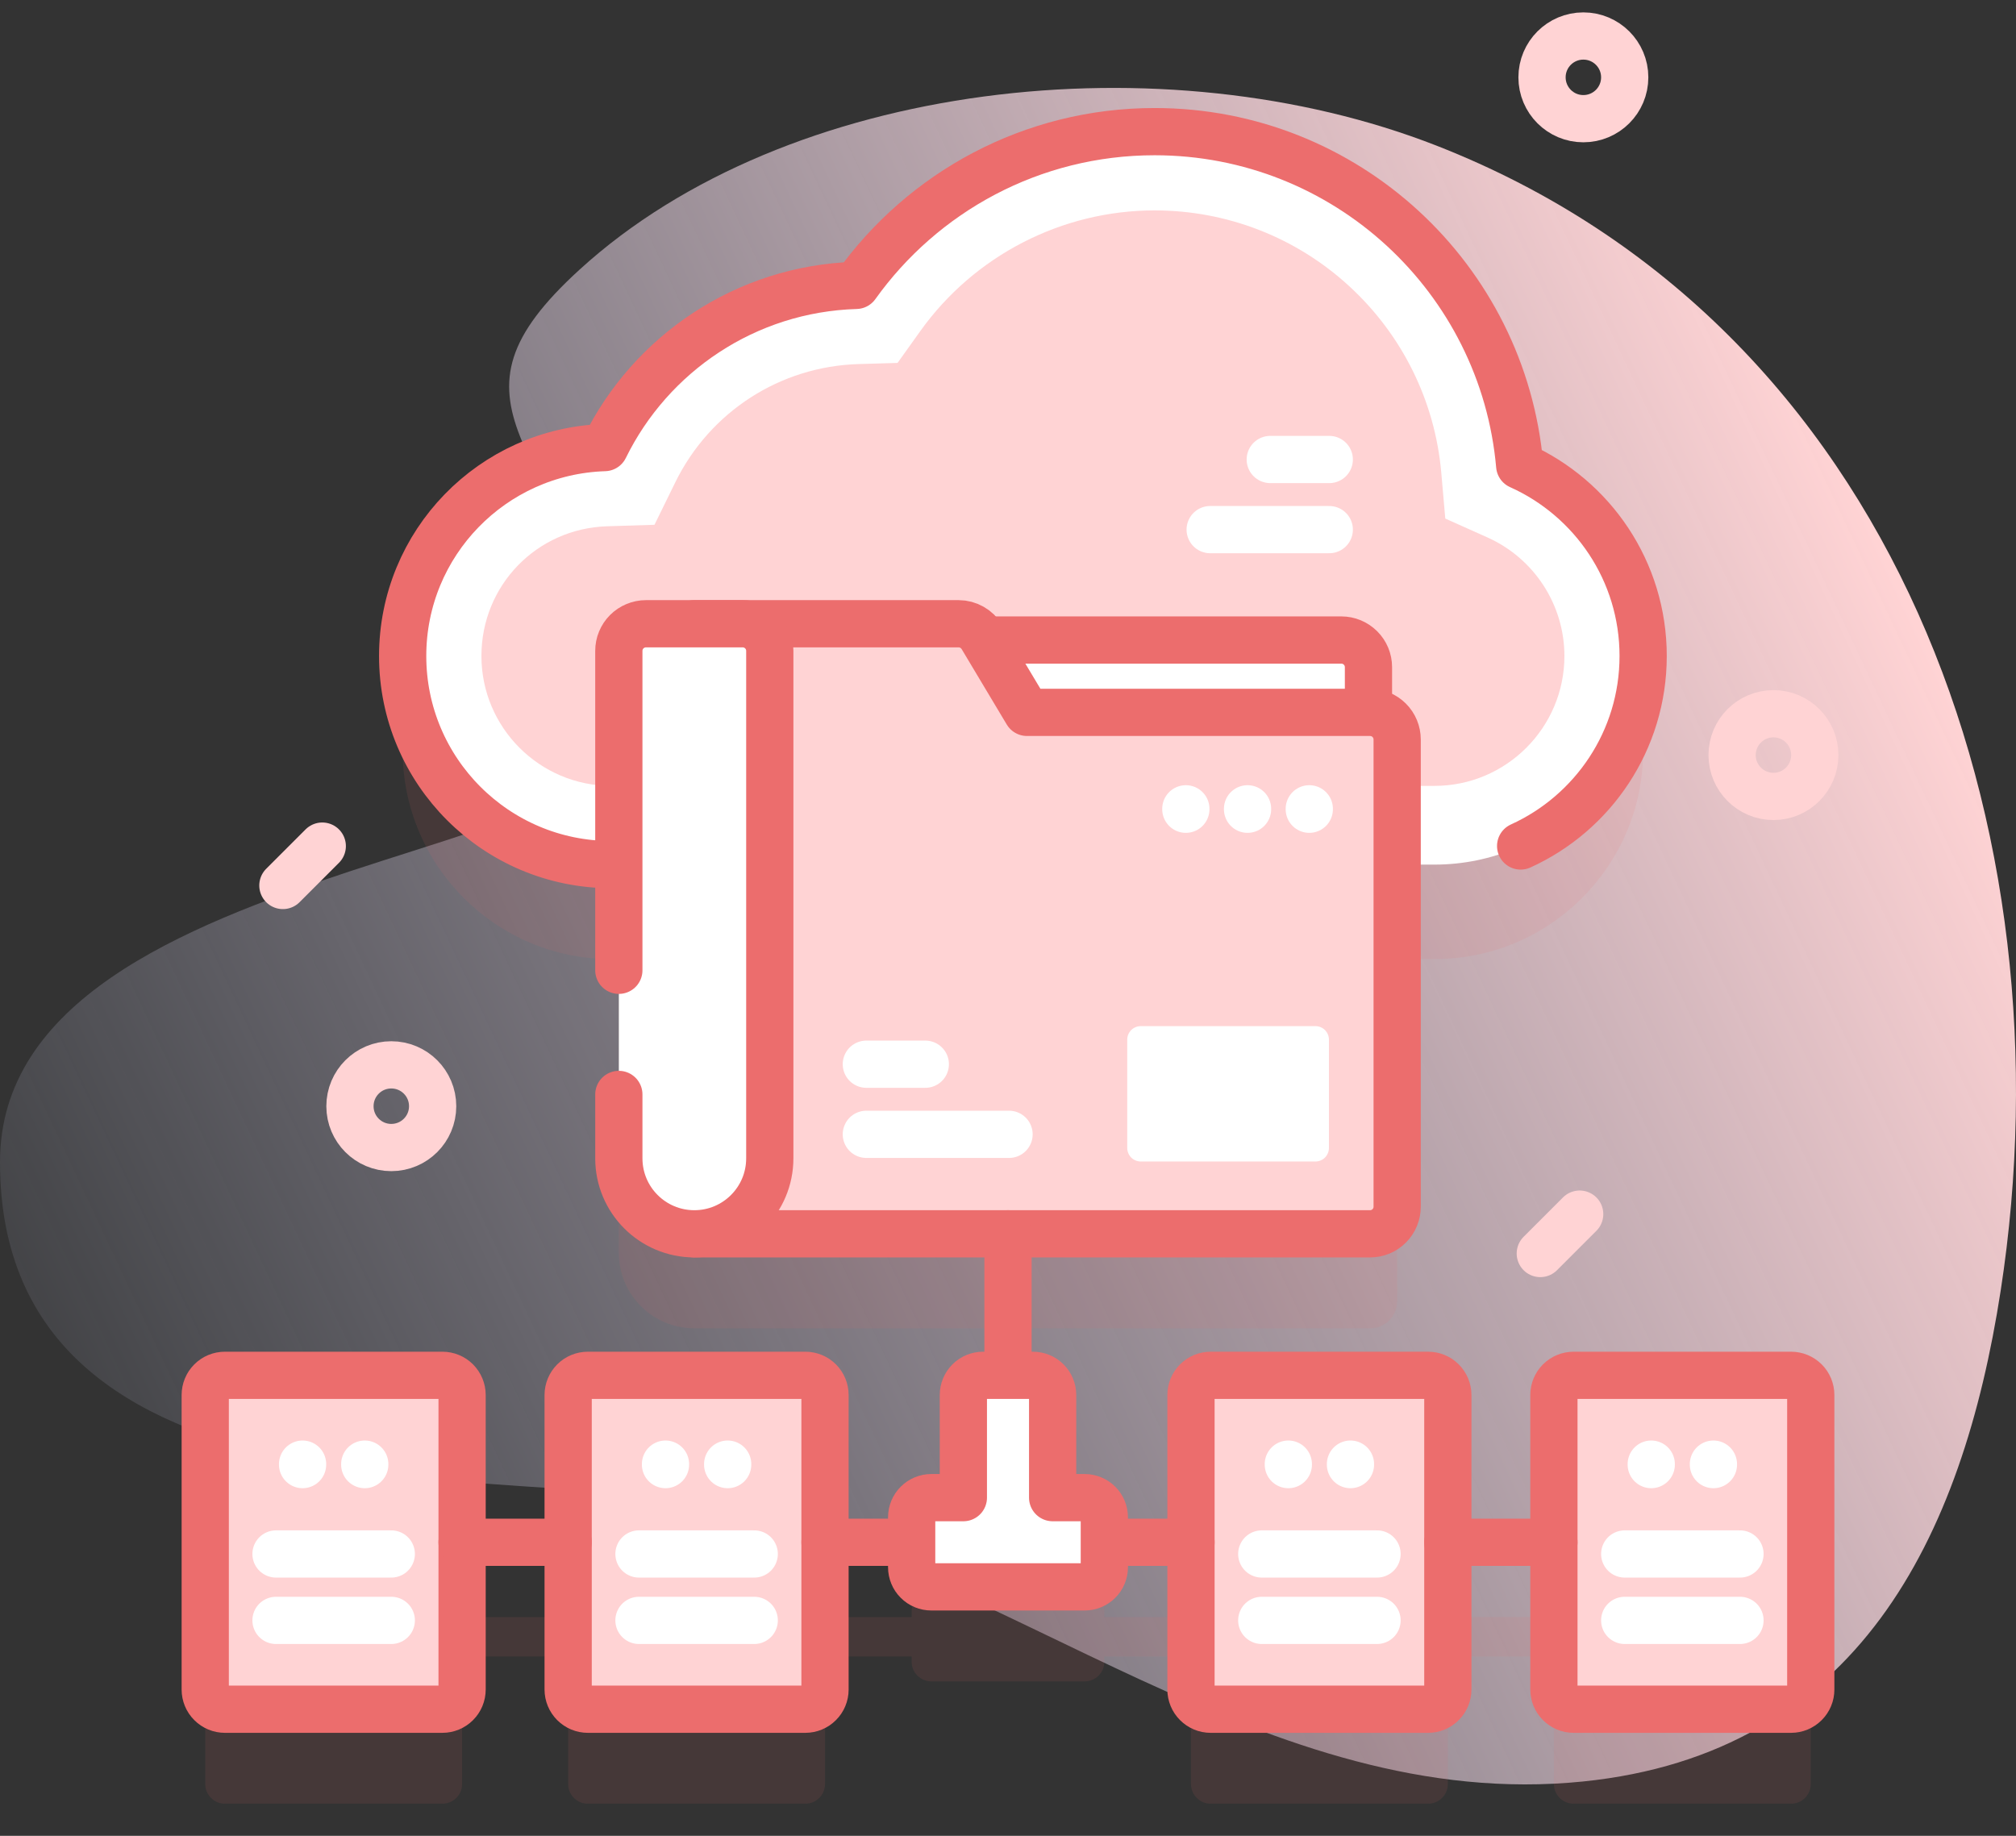
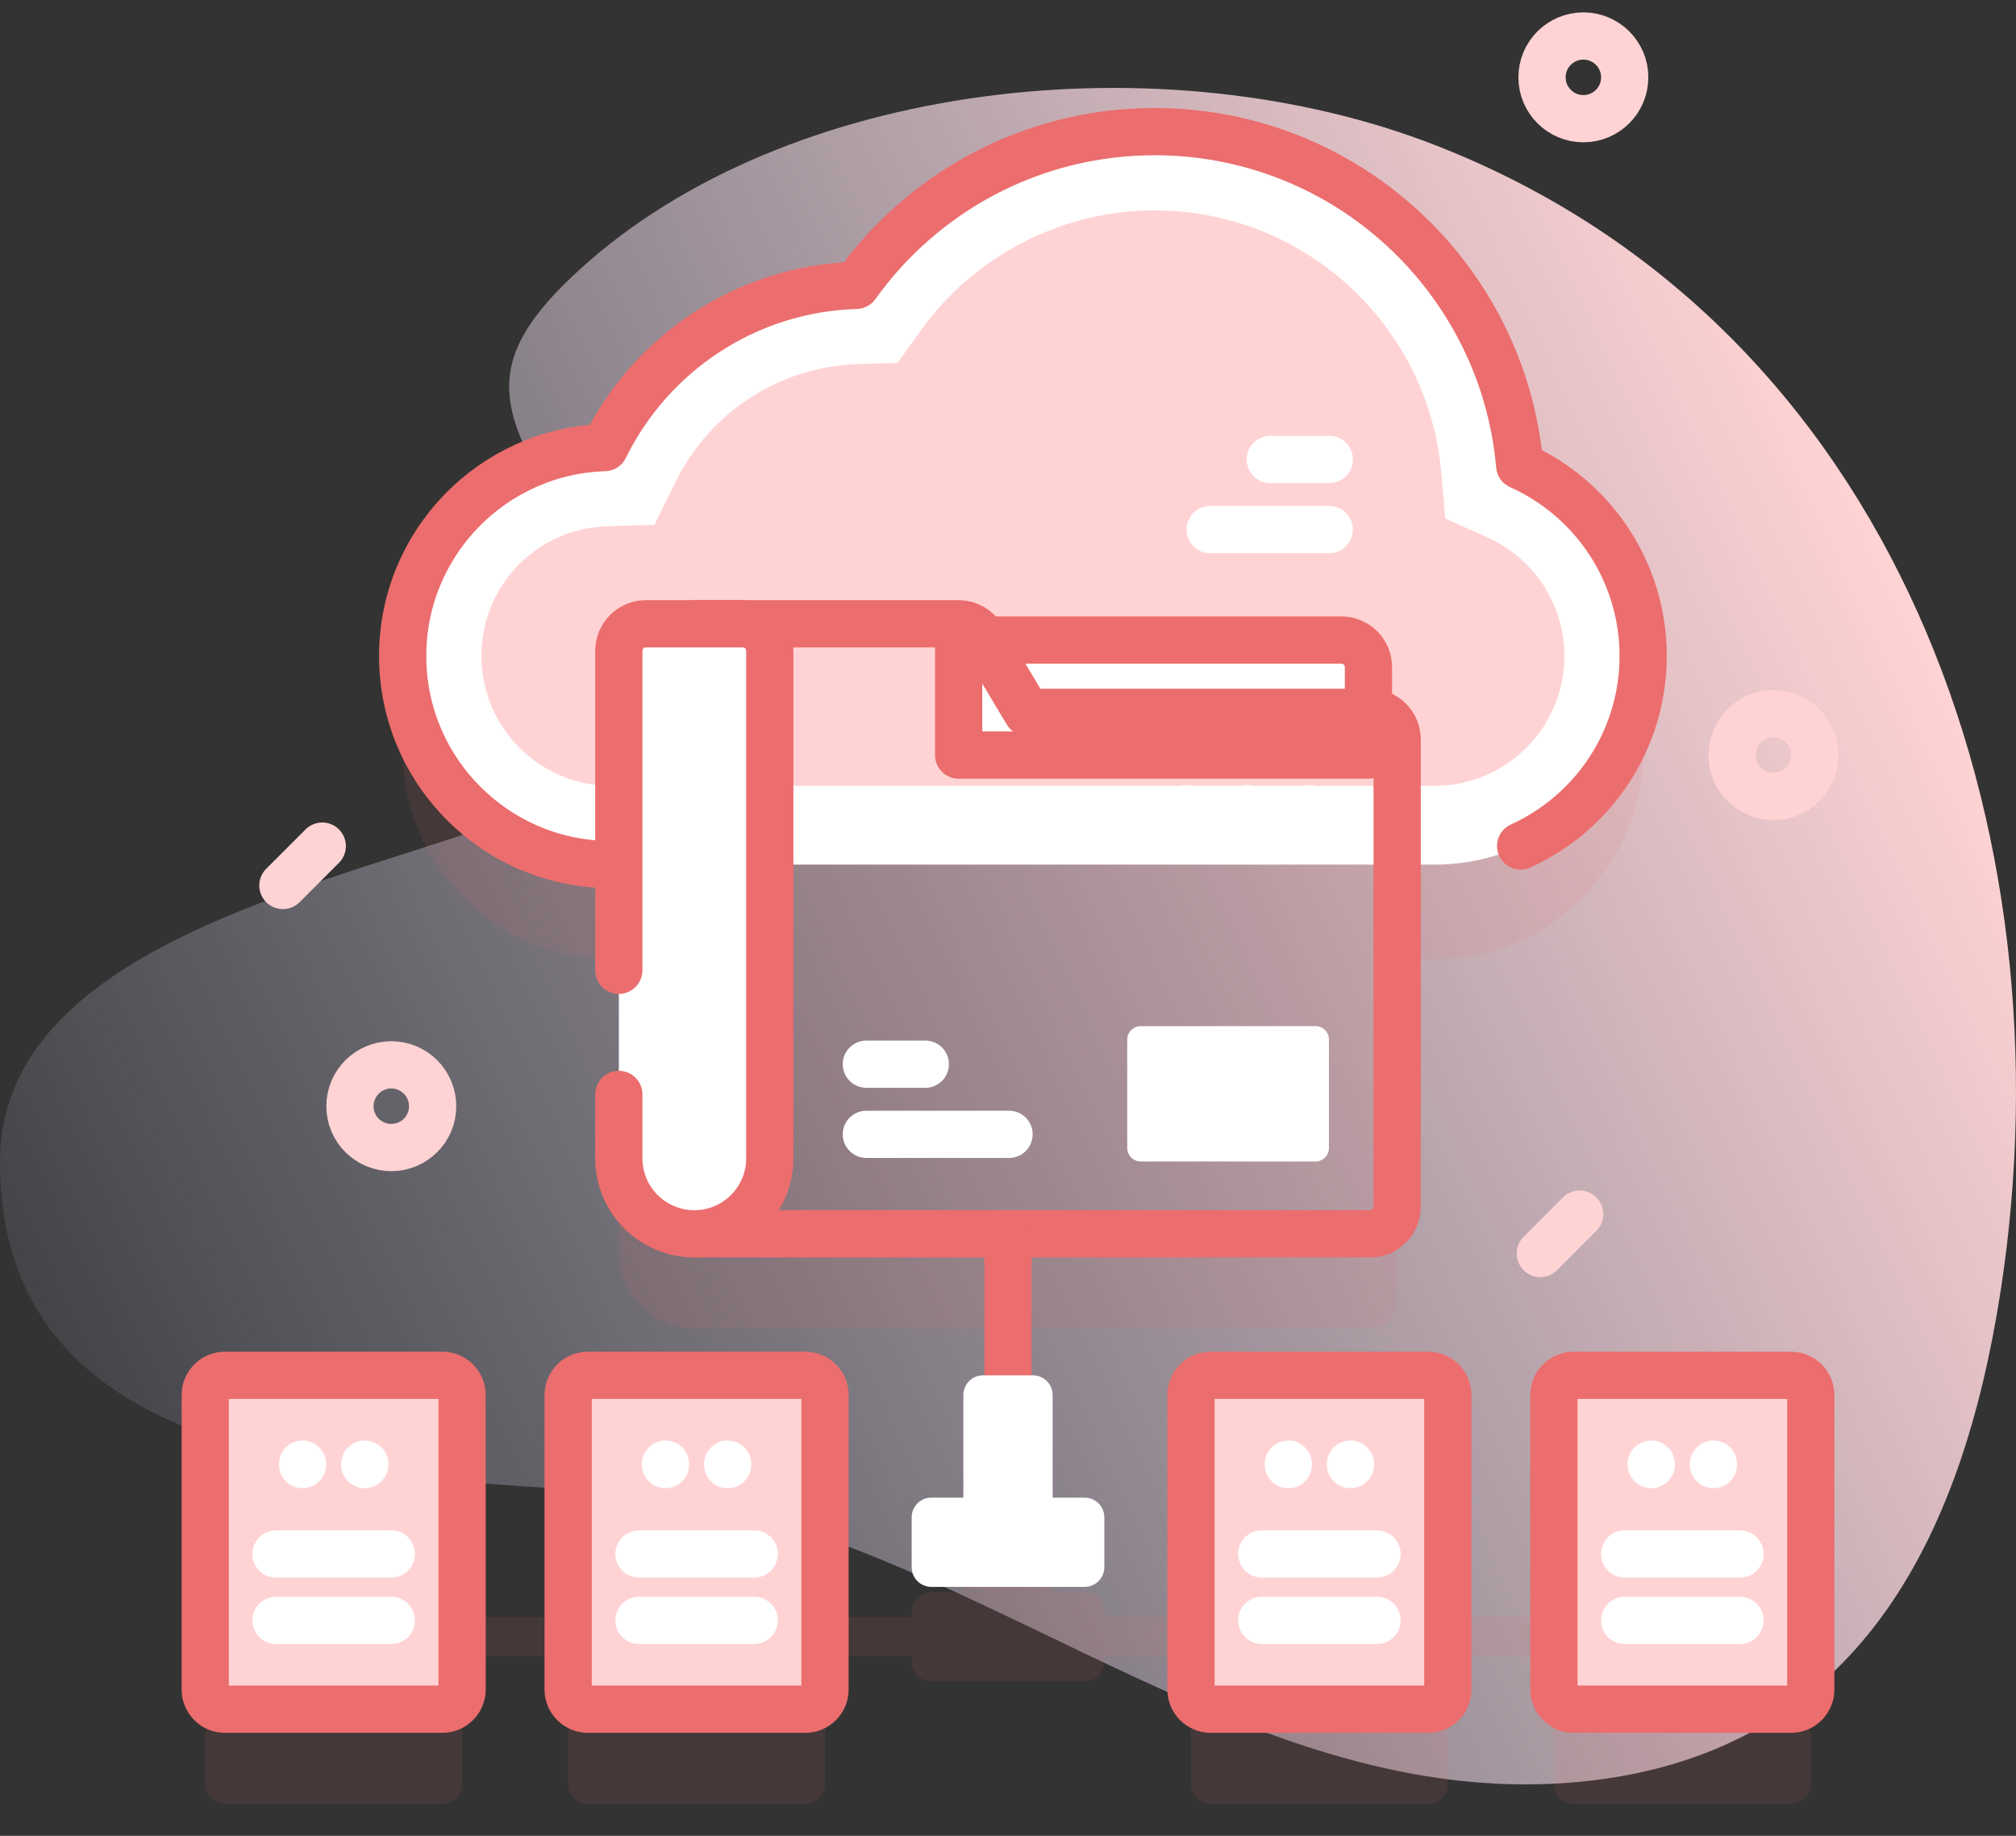
<svg xmlns="http://www.w3.org/2000/svg" width="56" height="51" viewBox="0 0 56 51" fill="none">
  <rect x="0" y="0" width="56" height="51" fill="#333333" stroke="none" />
  <path d="M39.903 4.046C32.345 1.089 21.879 2.213 16.096 7.493C12.012 11.221 15.173 12.283 17.957 19.105C19.972 24.042 0 23.363 0 32.284C0 42.598 14.465 40.643 19.833 41.824C28.04 43.629 35.2 50.382 43.968 49.491C51.602 48.716 54.513 42.726 55.574 35.859C57.552 23.064 52.694 9.051 39.903 4.046Z" fill="url(#paint0_linear_584_1641)" />
  <path opacity="0.1" d="M49.752 40.832H43.711C43.566 40.832 43.427 40.889 43.324 40.992C43.222 41.094 43.164 41.234 43.164 41.379V44.923H40.218V41.379C40.218 41.234 40.16 41.094 40.057 40.992C39.955 40.889 39.816 40.832 39.671 40.832H33.63C33.484 40.832 33.345 40.889 33.243 40.992C33.14 41.094 33.083 41.234 33.083 41.379V44.923H30.676V44.777C30.676 44.632 30.619 44.492 30.516 44.39C30.414 44.287 30.274 44.23 30.13 44.23H29.24V41.379C29.24 41.234 29.182 41.094 29.079 40.992C28.977 40.889 28.838 40.832 28.693 40.832H28.547V36.901H38.057C38.257 36.901 38.449 36.822 38.59 36.68C38.731 36.539 38.81 36.348 38.81 36.148V26.644H39.848C43.049 26.644 45.643 24.05 45.643 20.849C45.643 18.492 44.235 16.464 42.214 15.559C41.756 10.36 37.391 6.282 32.073 6.282C28.654 6.282 25.629 7.968 23.782 10.553C20.71 10.644 18.071 12.456 16.795 15.059C13.681 15.157 11.185 17.711 11.185 20.849C11.185 24.05 13.78 26.644 16.98 26.644H17.189V34.804C17.189 35.962 18.128 36.901 19.286 36.901H27.453V40.832H27.307C27.162 40.832 27.023 40.89 26.92 40.992C26.818 41.095 26.76 41.234 26.76 41.379V44.23H25.87C25.725 44.23 25.586 44.288 25.484 44.39C25.381 44.493 25.323 44.632 25.323 44.777V44.923H22.917V41.379C22.917 41.234 22.86 41.095 22.757 40.992C22.655 40.89 22.515 40.832 22.37 40.832H16.329C16.184 40.832 16.045 40.89 15.942 40.992C15.84 41.095 15.782 41.234 15.782 41.379V44.923H12.836V41.379C12.836 41.234 12.778 41.095 12.676 40.992C12.573 40.89 12.434 40.832 12.289 40.832H6.248C6.103 40.832 5.963 40.89 5.861 40.992C5.758 41.095 5.701 41.234 5.701 41.379V49.561C5.701 49.706 5.758 49.845 5.861 49.947C5.963 50.05 6.103 50.108 6.248 50.108H12.289C12.434 50.108 12.573 50.05 12.676 49.947C12.778 49.845 12.836 49.706 12.836 49.561V46.017H15.782V49.561C15.782 49.706 15.84 49.845 15.942 49.947C16.045 50.05 16.184 50.108 16.329 50.108H22.37C22.515 50.108 22.655 50.05 22.757 49.947C22.86 49.845 22.917 49.706 22.917 49.561V46.017H25.323V46.163C25.323 46.308 25.381 46.447 25.484 46.549C25.586 46.652 25.725 46.71 25.87 46.71H30.129C30.274 46.71 30.413 46.652 30.516 46.549C30.619 46.447 30.676 46.308 30.676 46.163V46.017H33.083V49.561C33.083 49.706 33.14 49.845 33.243 49.947C33.345 50.05 33.484 50.108 33.629 50.108H39.671C39.816 50.108 39.955 50.05 40.057 49.947C40.16 49.845 40.218 49.706 40.218 49.561V46.017H43.164V49.561C43.164 49.706 43.222 49.845 43.324 49.947C43.427 50.05 43.566 50.108 43.711 50.108H49.752C49.897 50.108 50.036 50.05 50.139 49.947C50.242 49.845 50.299 49.706 50.299 49.561V41.379C50.299 41.307 50.285 41.236 50.258 41.17C50.23 41.103 50.19 41.043 50.139 40.992C50.088 40.941 50.028 40.901 49.962 40.873C49.895 40.846 49.824 40.832 49.752 40.832Z" fill="#EC6D6D" />
  <path d="M42.214 12.934C41.756 7.735 37.391 3.657 32.073 3.657C28.654 3.657 25.629 5.342 23.782 7.928C20.711 8.019 18.071 9.831 16.795 12.434C13.681 12.532 11.185 15.086 11.185 18.224C11.185 21.425 13.78 24.019 16.98 24.019H39.848C43.049 24.019 45.643 21.425 45.643 18.224C45.643 15.867 44.235 13.839 42.214 12.934Z" fill="white" />
  <path d="M16.98 21.832C14.991 21.832 13.373 20.213 13.373 18.224C13.373 16.265 14.906 14.682 16.864 14.62L18.18 14.579L18.759 13.397C19.721 11.437 21.67 10.179 23.847 10.114L24.932 10.082L25.563 9.199C27.063 7.099 29.497 5.845 32.073 5.845C34.084 5.845 36.006 6.594 37.484 7.955C38.955 9.309 39.86 11.145 40.035 13.126L40.147 14.406L41.32 14.931C42.617 15.512 43.456 16.805 43.456 18.224C43.456 20.213 41.837 21.832 39.848 21.832H16.98Z" fill="#FFD3D4" />
  <path d="M36.924 12.765H35.285M36.924 14.713H33.616" stroke="white" stroke-width="1.312" stroke-miterlimit="10" stroke-linecap="round" stroke-linejoin="round" />
  <path d="M42.24 23.502C44.247 22.591 45.643 20.571 45.643 18.224C45.643 15.867 44.235 13.839 42.214 12.934C41.756 7.735 37.391 3.657 32.073 3.657C28.654 3.657 25.629 5.343 23.782 7.928C20.71 8.019 18.071 9.831 16.795 12.434C13.681 12.532 11.185 15.086 11.185 18.224C11.185 21.425 13.78 24.019 16.98 24.019" stroke="#EC6D6D" stroke-width="1.312" stroke-miterlimit="10" stroke-linecap="round" stroke-linejoin="round" />
  <path d="M38.013 20.976H26.629V17.78H37.26C37.46 17.78 37.651 17.86 37.792 18.001C37.934 18.142 38.013 18.333 38.013 18.533V20.976Z" fill="white" />
  <path d="M38.013 20.976H26.629V17.78H37.26C37.46 17.78 37.651 17.86 37.792 18.001C37.934 18.142 38.013 18.333 38.013 18.533V20.976Z" stroke="#EC6D6D" stroke-width="1.312" stroke-miterlimit="10" stroke-linecap="round" stroke-linejoin="round" />
-   <path d="M28.528 19.79L27.275 17.695C27.208 17.583 27.113 17.491 27 17.427C26.887 17.362 26.759 17.328 26.629 17.328H19.287V34.276H38.058C38.257 34.276 38.449 34.197 38.59 34.055C38.731 33.914 38.81 33.723 38.81 33.523V20.543C38.81 20.343 38.731 20.152 38.59 20.011C38.449 19.869 38.257 19.79 38.058 19.79H28.528Z" fill="#FFD3D4" />
  <path d="M24.065 29.564H25.703M24.065 31.512H28.029" stroke="white" stroke-width="1.312" stroke-miterlimit="10" stroke-linecap="round" stroke-linejoin="round" />
  <path d="M28.528 19.79L27.275 17.695C27.208 17.583 27.113 17.491 27 17.427C26.887 17.362 26.759 17.328 26.629 17.328H19.287V34.276H38.058C38.257 34.276 38.449 34.197 38.59 34.055C38.731 33.914 38.81 33.723 38.81 33.523V20.543C38.81 20.343 38.731 20.152 38.59 20.011C38.449 19.869 38.257 19.79 38.058 19.79H28.528Z" stroke="#EC6D6D" stroke-width="1.312" stroke-miterlimit="10" stroke-linecap="round" stroke-linejoin="round" />
  <path d="M19.287 34.276C18.128 34.276 17.19 33.337 17.19 32.179V18.081C17.19 17.882 17.269 17.69 17.41 17.549C17.551 17.408 17.743 17.328 17.942 17.328H20.63C20.83 17.328 21.022 17.408 21.163 17.549C21.304 17.69 21.383 17.882 21.383 18.081V32.179C21.384 33.337 20.445 34.276 19.287 34.276Z" fill="white" />
  <path d="M17.19 30.404V32.179C17.19 33.337 18.128 34.276 19.287 34.276C20.445 34.276 21.383 33.337 21.383 32.179V18.081C21.383 17.882 21.304 17.69 21.163 17.549C21.022 17.408 20.83 17.328 20.631 17.328H17.943C17.844 17.328 17.746 17.348 17.654 17.386C17.563 17.424 17.48 17.479 17.41 17.549C17.34 17.619 17.285 17.702 17.247 17.793C17.209 17.885 17.19 17.983 17.19 18.081V26.955" stroke="#EC6D6D" stroke-width="1.312" stroke-miterlimit="10" stroke-linecap="round" stroke-linejoin="round" />
  <path d="M36.539 32.267H31.689C31.589 32.267 31.493 32.227 31.422 32.157C31.352 32.086 31.312 31.99 31.312 31.89V28.882C31.312 28.782 31.352 28.687 31.422 28.616C31.493 28.546 31.589 28.506 31.689 28.506H36.539C36.639 28.506 36.735 28.546 36.805 28.616C36.876 28.687 36.915 28.782 36.915 28.882V31.89C36.915 31.99 36.876 32.086 36.805 32.157C36.735 32.227 36.639 32.267 36.539 32.267Z" fill="white" />
  <path d="M32.94 22.469V22.481M34.654 22.469V22.481M36.369 22.469V22.481" stroke="white" stroke-width="1.312" stroke-miterlimit="10" stroke-linecap="round" stroke-linejoin="round" />
  <path d="M28 34.276V38.207" stroke="#EC6D6D" stroke-width="1.312" stroke-miterlimit="10" stroke-linecap="round" stroke-linejoin="round" />
  <path d="M12.289 47.483H6.248C6.103 47.483 5.963 47.425 5.861 47.322C5.758 47.22 5.701 47.081 5.701 46.936V38.754C5.701 38.609 5.758 38.47 5.861 38.367C5.963 38.264 6.103 38.207 6.248 38.207H12.289C12.434 38.207 12.573 38.264 12.676 38.367C12.778 38.47 12.836 38.609 12.836 38.754V46.936C12.836 47.081 12.778 47.22 12.676 47.322C12.573 47.425 12.434 47.483 12.289 47.483Z" fill="#FFD3D4" />
  <path d="M12.289 47.483H6.248C6.103 47.483 5.963 47.425 5.861 47.322C5.758 47.22 5.701 47.081 5.701 46.936V38.754C5.701 38.609 5.758 38.47 5.861 38.367C5.963 38.264 6.103 38.207 6.248 38.207H12.289C12.434 38.207 12.573 38.264 12.676 38.367C12.778 38.47 12.836 38.609 12.836 38.754V46.936C12.836 47.081 12.778 47.22 12.676 47.322C12.573 47.425 12.434 47.483 12.289 47.483Z" stroke="#EC6D6D" stroke-width="1.312" stroke-miterlimit="10" stroke-linecap="round" stroke-linejoin="round" />
  <path d="M8.405 40.674V40.687M10.132 40.674V40.687M7.667 43.17H10.869M7.667 45.015H10.869" stroke="white" stroke-width="1.312" stroke-miterlimit="10" stroke-linecap="round" stroke-linejoin="round" />
  <path d="M22.37 47.483H16.329C16.184 47.483 16.045 47.425 15.942 47.322C15.84 47.22 15.782 47.081 15.782 46.936V38.754C15.782 38.609 15.84 38.47 15.942 38.367C16.045 38.264 16.184 38.207 16.329 38.207H22.37C22.515 38.207 22.655 38.264 22.757 38.367C22.86 38.47 22.917 38.609 22.917 38.754V46.936C22.917 47.081 22.86 47.22 22.757 47.322C22.655 47.425 22.515 47.483 22.37 47.483Z" fill="#FFD3D4" />
  <path d="M22.37 47.483H16.329C16.184 47.483 16.045 47.425 15.942 47.322C15.84 47.22 15.782 47.081 15.782 46.936V38.754C15.782 38.609 15.84 38.47 15.942 38.367C16.045 38.264 16.184 38.207 16.329 38.207H22.37C22.515 38.207 22.655 38.264 22.757 38.367C22.86 38.47 22.917 38.609 22.917 38.754V46.936C22.917 47.081 22.86 47.22 22.757 47.322C22.655 47.425 22.515 47.483 22.37 47.483Z" stroke="#EC6D6D" stroke-width="1.312" stroke-miterlimit="10" stroke-linecap="round" stroke-linejoin="round" />
  <path d="M18.486 40.674V40.687M20.213 40.674V40.687M17.749 43.17H20.951M17.749 45.015H20.951" stroke="white" stroke-width="1.312" stroke-miterlimit="10" stroke-linecap="round" stroke-linejoin="round" />
  <path d="M39.671 47.483H33.63C33.484 47.483 33.345 47.425 33.243 47.322C33.14 47.22 33.083 47.081 33.083 46.936V38.754C33.083 38.609 33.14 38.47 33.243 38.367C33.345 38.264 33.484 38.207 33.63 38.207H39.671C39.816 38.207 39.955 38.264 40.057 38.367C40.16 38.47 40.218 38.609 40.218 38.754V46.936C40.218 47.081 40.16 47.22 40.057 47.322C39.955 47.425 39.816 47.483 39.671 47.483Z" fill="#FFD3D4" />
  <path d="M39.671 47.483H33.63C33.484 47.483 33.345 47.425 33.243 47.322C33.14 47.22 33.083 47.081 33.083 46.936V38.754C33.083 38.609 33.14 38.47 33.243 38.367C33.345 38.264 33.484 38.207 33.63 38.207H39.671C39.816 38.207 39.955 38.264 40.057 38.367C40.16 38.47 40.218 38.609 40.218 38.754V46.936C40.218 47.081 40.16 47.22 40.057 47.322C39.955 47.425 39.816 47.483 39.671 47.483Z" stroke="#EC6D6D" stroke-width="1.312" stroke-miterlimit="10" stroke-linecap="round" stroke-linejoin="round" />
  <path d="M35.787 40.674V40.687M37.513 40.674V40.687M35.049 43.17H38.251M35.049 45.015H38.251" stroke="white" stroke-width="1.312" stroke-miterlimit="10" stroke-linecap="round" stroke-linejoin="round" />
  <path d="M49.752 47.483H43.711C43.566 47.483 43.427 47.425 43.324 47.322C43.222 47.22 43.164 47.081 43.164 46.936V38.754C43.164 38.609 43.222 38.47 43.324 38.367C43.427 38.264 43.566 38.207 43.711 38.207H49.752C49.897 38.207 50.036 38.264 50.139 38.367C50.242 38.47 50.299 38.609 50.299 38.754V46.936C50.299 47.081 50.242 47.22 50.139 47.322C50.036 47.425 49.897 47.483 49.752 47.483Z" fill="#FFD3D4" />
  <path d="M49.752 47.483H43.711C43.566 47.483 43.427 47.425 43.324 47.322C43.222 47.22 43.164 47.081 43.164 46.936V38.754C43.164 38.609 43.222 38.47 43.324 38.367C43.427 38.264 43.566 38.207 43.711 38.207H49.752C49.897 38.207 50.036 38.264 50.139 38.367C50.242 38.47 50.299 38.609 50.299 38.754V46.936C50.299 47.081 50.242 47.22 50.139 47.322C50.036 47.425 49.897 47.483 49.752 47.483Z" stroke="#EC6D6D" stroke-width="1.312" stroke-miterlimit="10" stroke-linecap="round" stroke-linejoin="round" />
  <path d="M45.868 40.674V40.687M47.595 40.674V40.687M45.131 43.17H48.333M45.131 45.015H48.333" stroke="white" stroke-width="1.312" stroke-miterlimit="10" stroke-linecap="round" stroke-linejoin="round" />
  <path d="M29.24 41.605V38.754C29.24 38.609 29.182 38.47 29.08 38.367C28.977 38.264 28.838 38.207 28.693 38.207H27.307C27.162 38.207 27.023 38.264 26.92 38.367C26.818 38.47 26.76 38.609 26.76 38.754V41.605H25.87C25.725 41.605 25.586 41.663 25.484 41.765C25.381 41.868 25.324 42.007 25.324 42.152V43.538C25.324 43.683 25.381 43.822 25.484 43.924C25.586 44.027 25.725 44.084 25.87 44.084H30.129C30.274 44.084 30.414 44.027 30.516 43.924C30.619 43.822 30.676 43.683 30.676 43.538V42.152C30.676 42.007 30.619 41.868 30.516 41.765C30.414 41.663 30.274 41.605 30.129 41.605H29.24Z" fill="white" />
-   <path d="M30.676 42.845H33.083M22.917 42.845H25.324M12.836 42.845H15.782M40.218 42.845H43.164M29.24 41.605V38.754C29.24 38.609 29.182 38.47 29.08 38.367C28.977 38.264 28.838 38.207 28.693 38.207H27.307C27.162 38.207 27.023 38.264 26.92 38.367C26.818 38.47 26.76 38.609 26.76 38.754V41.605H25.87C25.725 41.605 25.586 41.663 25.484 41.765C25.381 41.868 25.324 42.007 25.324 42.152V43.538C25.324 43.683 25.381 43.822 25.484 43.924C25.586 44.027 25.725 44.084 25.87 44.084H30.129C30.274 44.084 30.414 44.027 30.516 43.924C30.619 43.822 30.676 43.683 30.676 43.538V42.152C30.676 42.007 30.619 41.868 30.516 41.765C30.414 41.663 30.274 41.605 30.129 41.605H29.24Z" stroke="#EC6D6D" stroke-width="1.312" stroke-miterlimit="10" stroke-linecap="round" stroke-linejoin="round" />
  <path d="M43.982 3.297C44.617 3.297 45.131 2.783 45.131 2.148C45.131 1.514 44.617 1 43.982 1C43.348 1 42.834 1.514 42.834 2.148C42.834 2.783 43.348 3.297 43.982 3.297Z" stroke="#FFD3D4" stroke-width="1.312" stroke-miterlimit="10" stroke-linecap="round" stroke-linejoin="round" />
  <path d="M10.869 31.879C11.504 31.879 12.018 31.365 12.018 30.731C12.018 30.096 11.504 29.582 10.869 29.582C10.235 29.582 9.721 30.096 9.721 30.731C9.721 31.365 10.235 31.879 10.869 31.879Z" stroke="#FFD3D4" stroke-width="1.312" stroke-miterlimit="10" stroke-linecap="round" stroke-linejoin="round" />
  <path d="M49.263 22.125C49.897 22.125 50.411 21.61 50.411 20.976C50.411 20.342 49.897 19.828 49.263 19.828C48.628 19.828 48.114 20.342 48.114 20.976C48.114 21.61 48.628 22.125 49.263 22.125Z" stroke="#FFD3D4" stroke-width="1.312" stroke-miterlimit="10" stroke-linecap="round" stroke-linejoin="round" />
  <path d="M43.88 33.729L42.786 34.823M8.952 23.505L7.858 24.599" stroke="#FFD3D4" stroke-width="1.312" stroke-miterlimit="10" stroke-linecap="round" stroke-linejoin="round" />
  <defs>
    <linearGradient id="paint0_linear_584_1641" x1="-1.44234e-06" y1="49.562" x2="56.03" y2="23.274" gradientUnits="userSpaceOnUse">
      <stop stop-color="#D2DBFC" stop-opacity="0" />
      <stop offset="1" stop-color="#FFD3D4" />
    </linearGradient>
  </defs>
</svg>